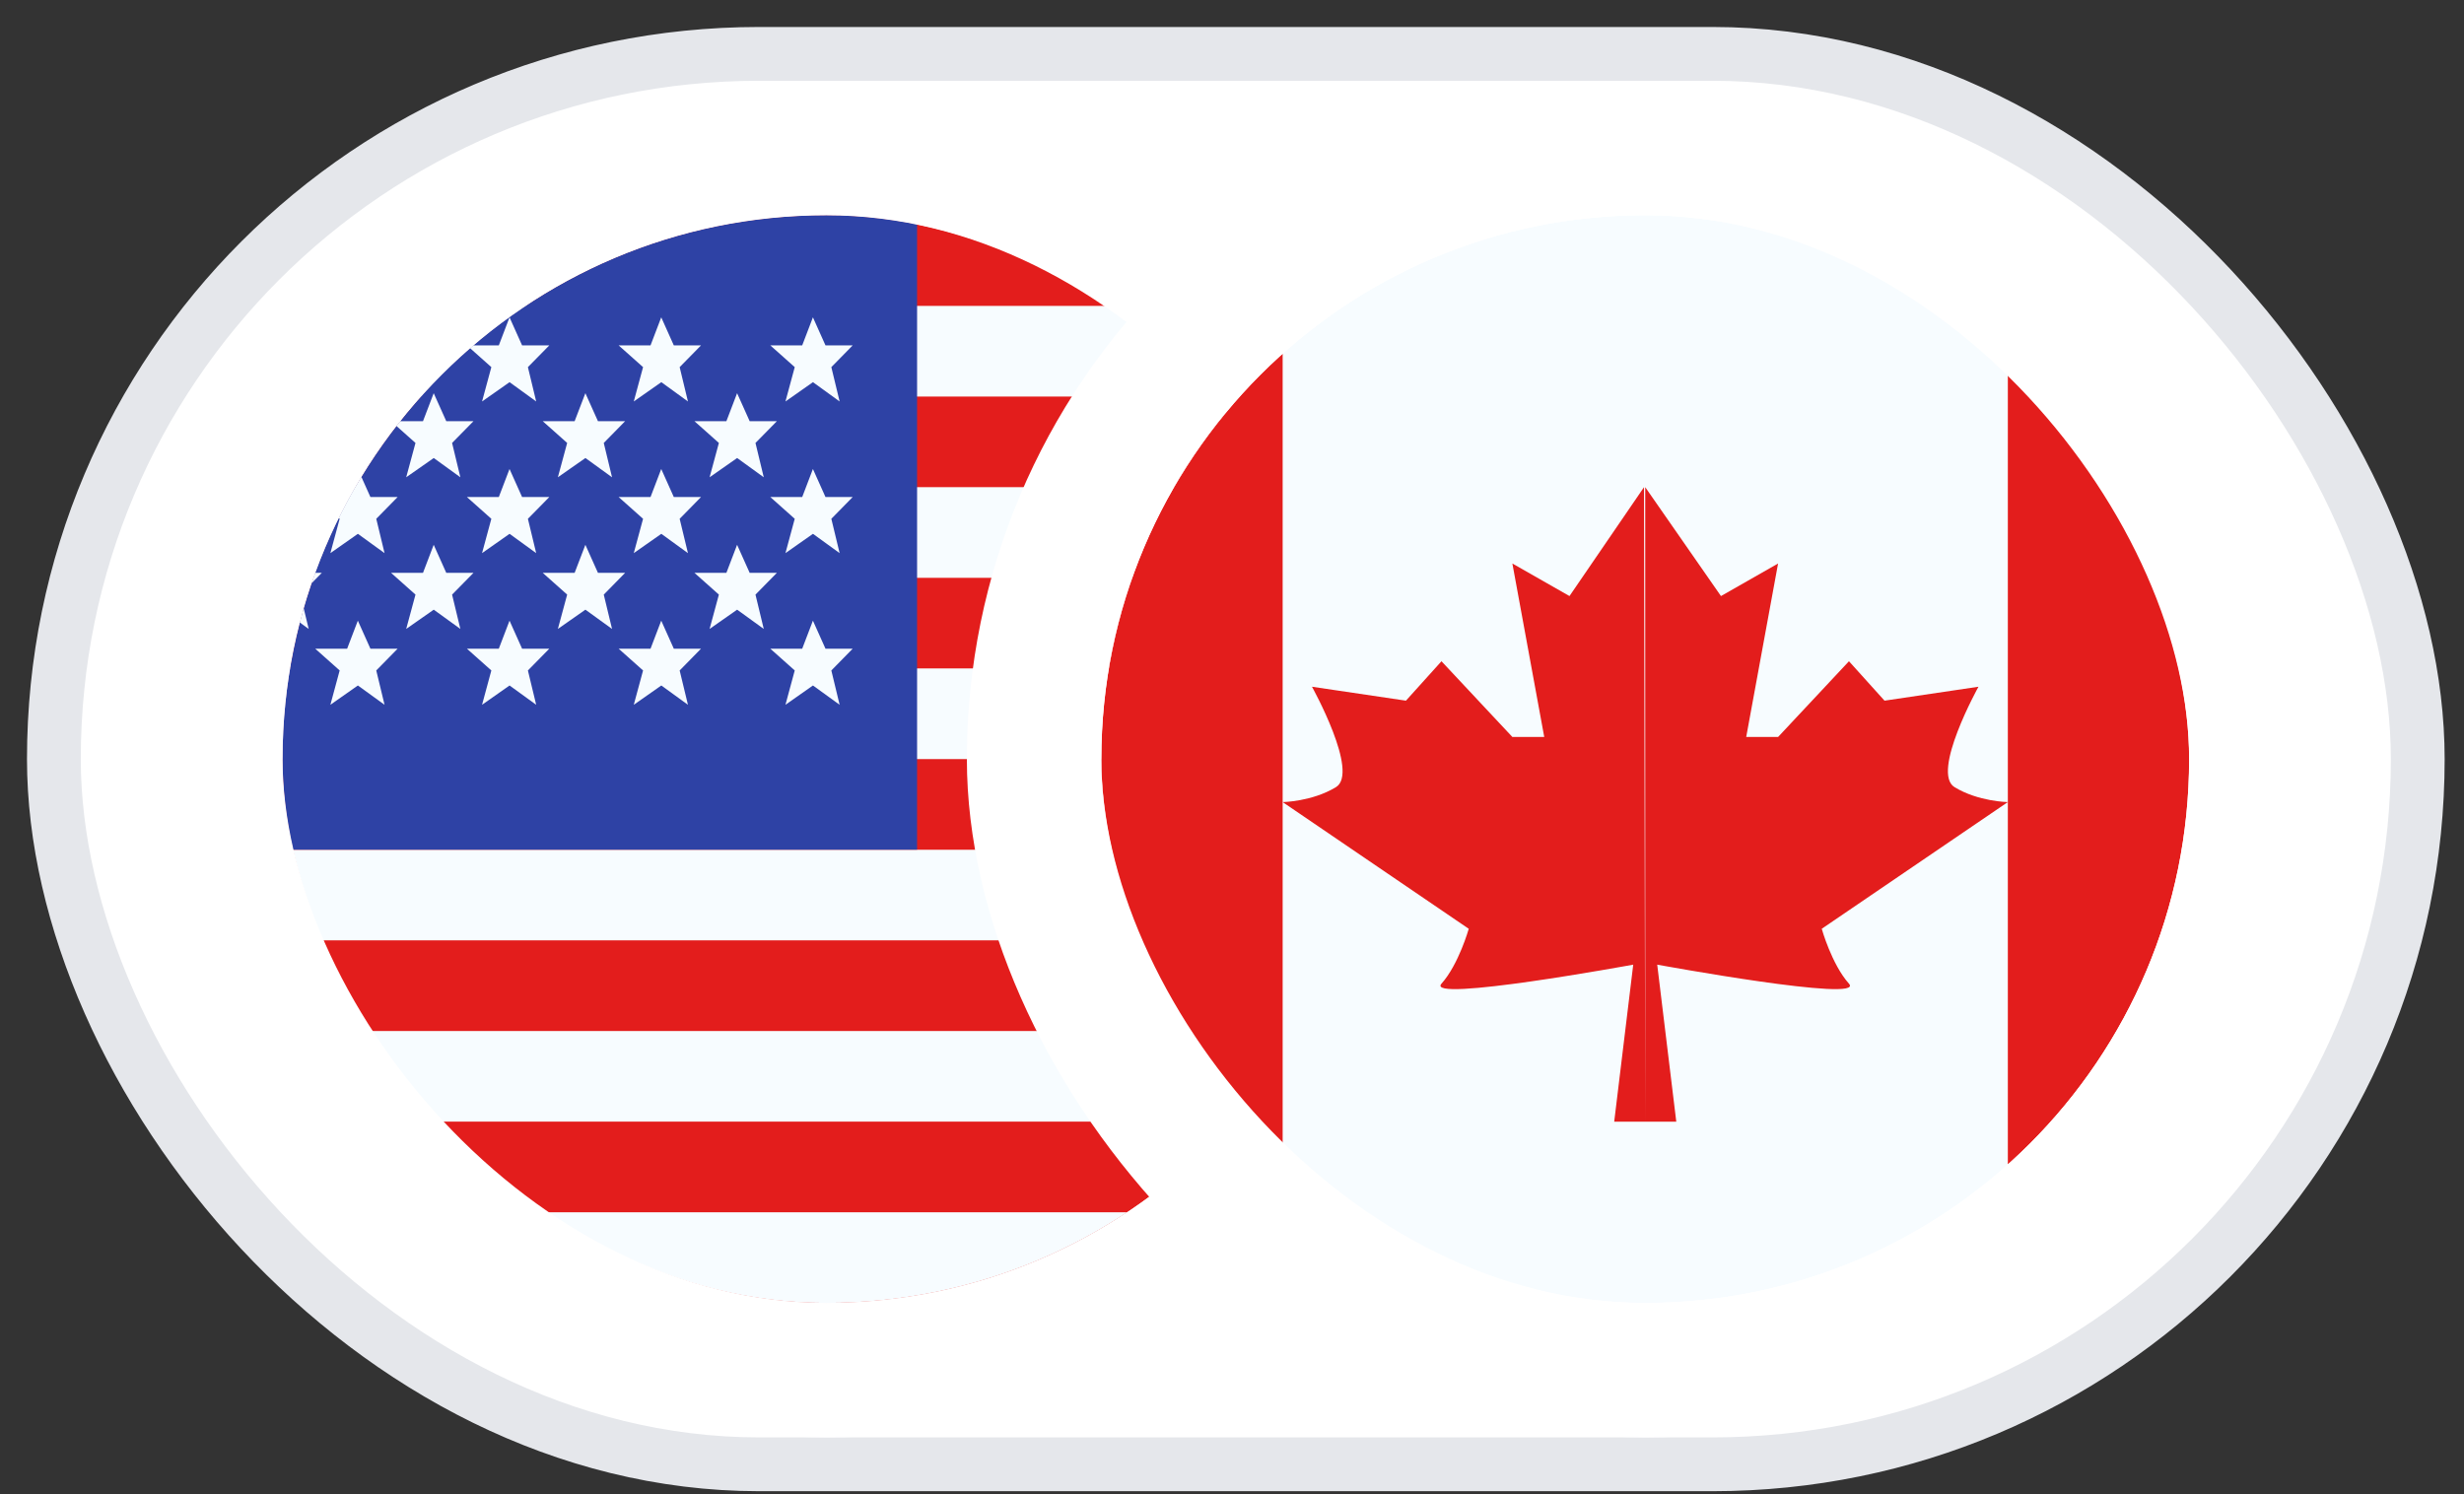
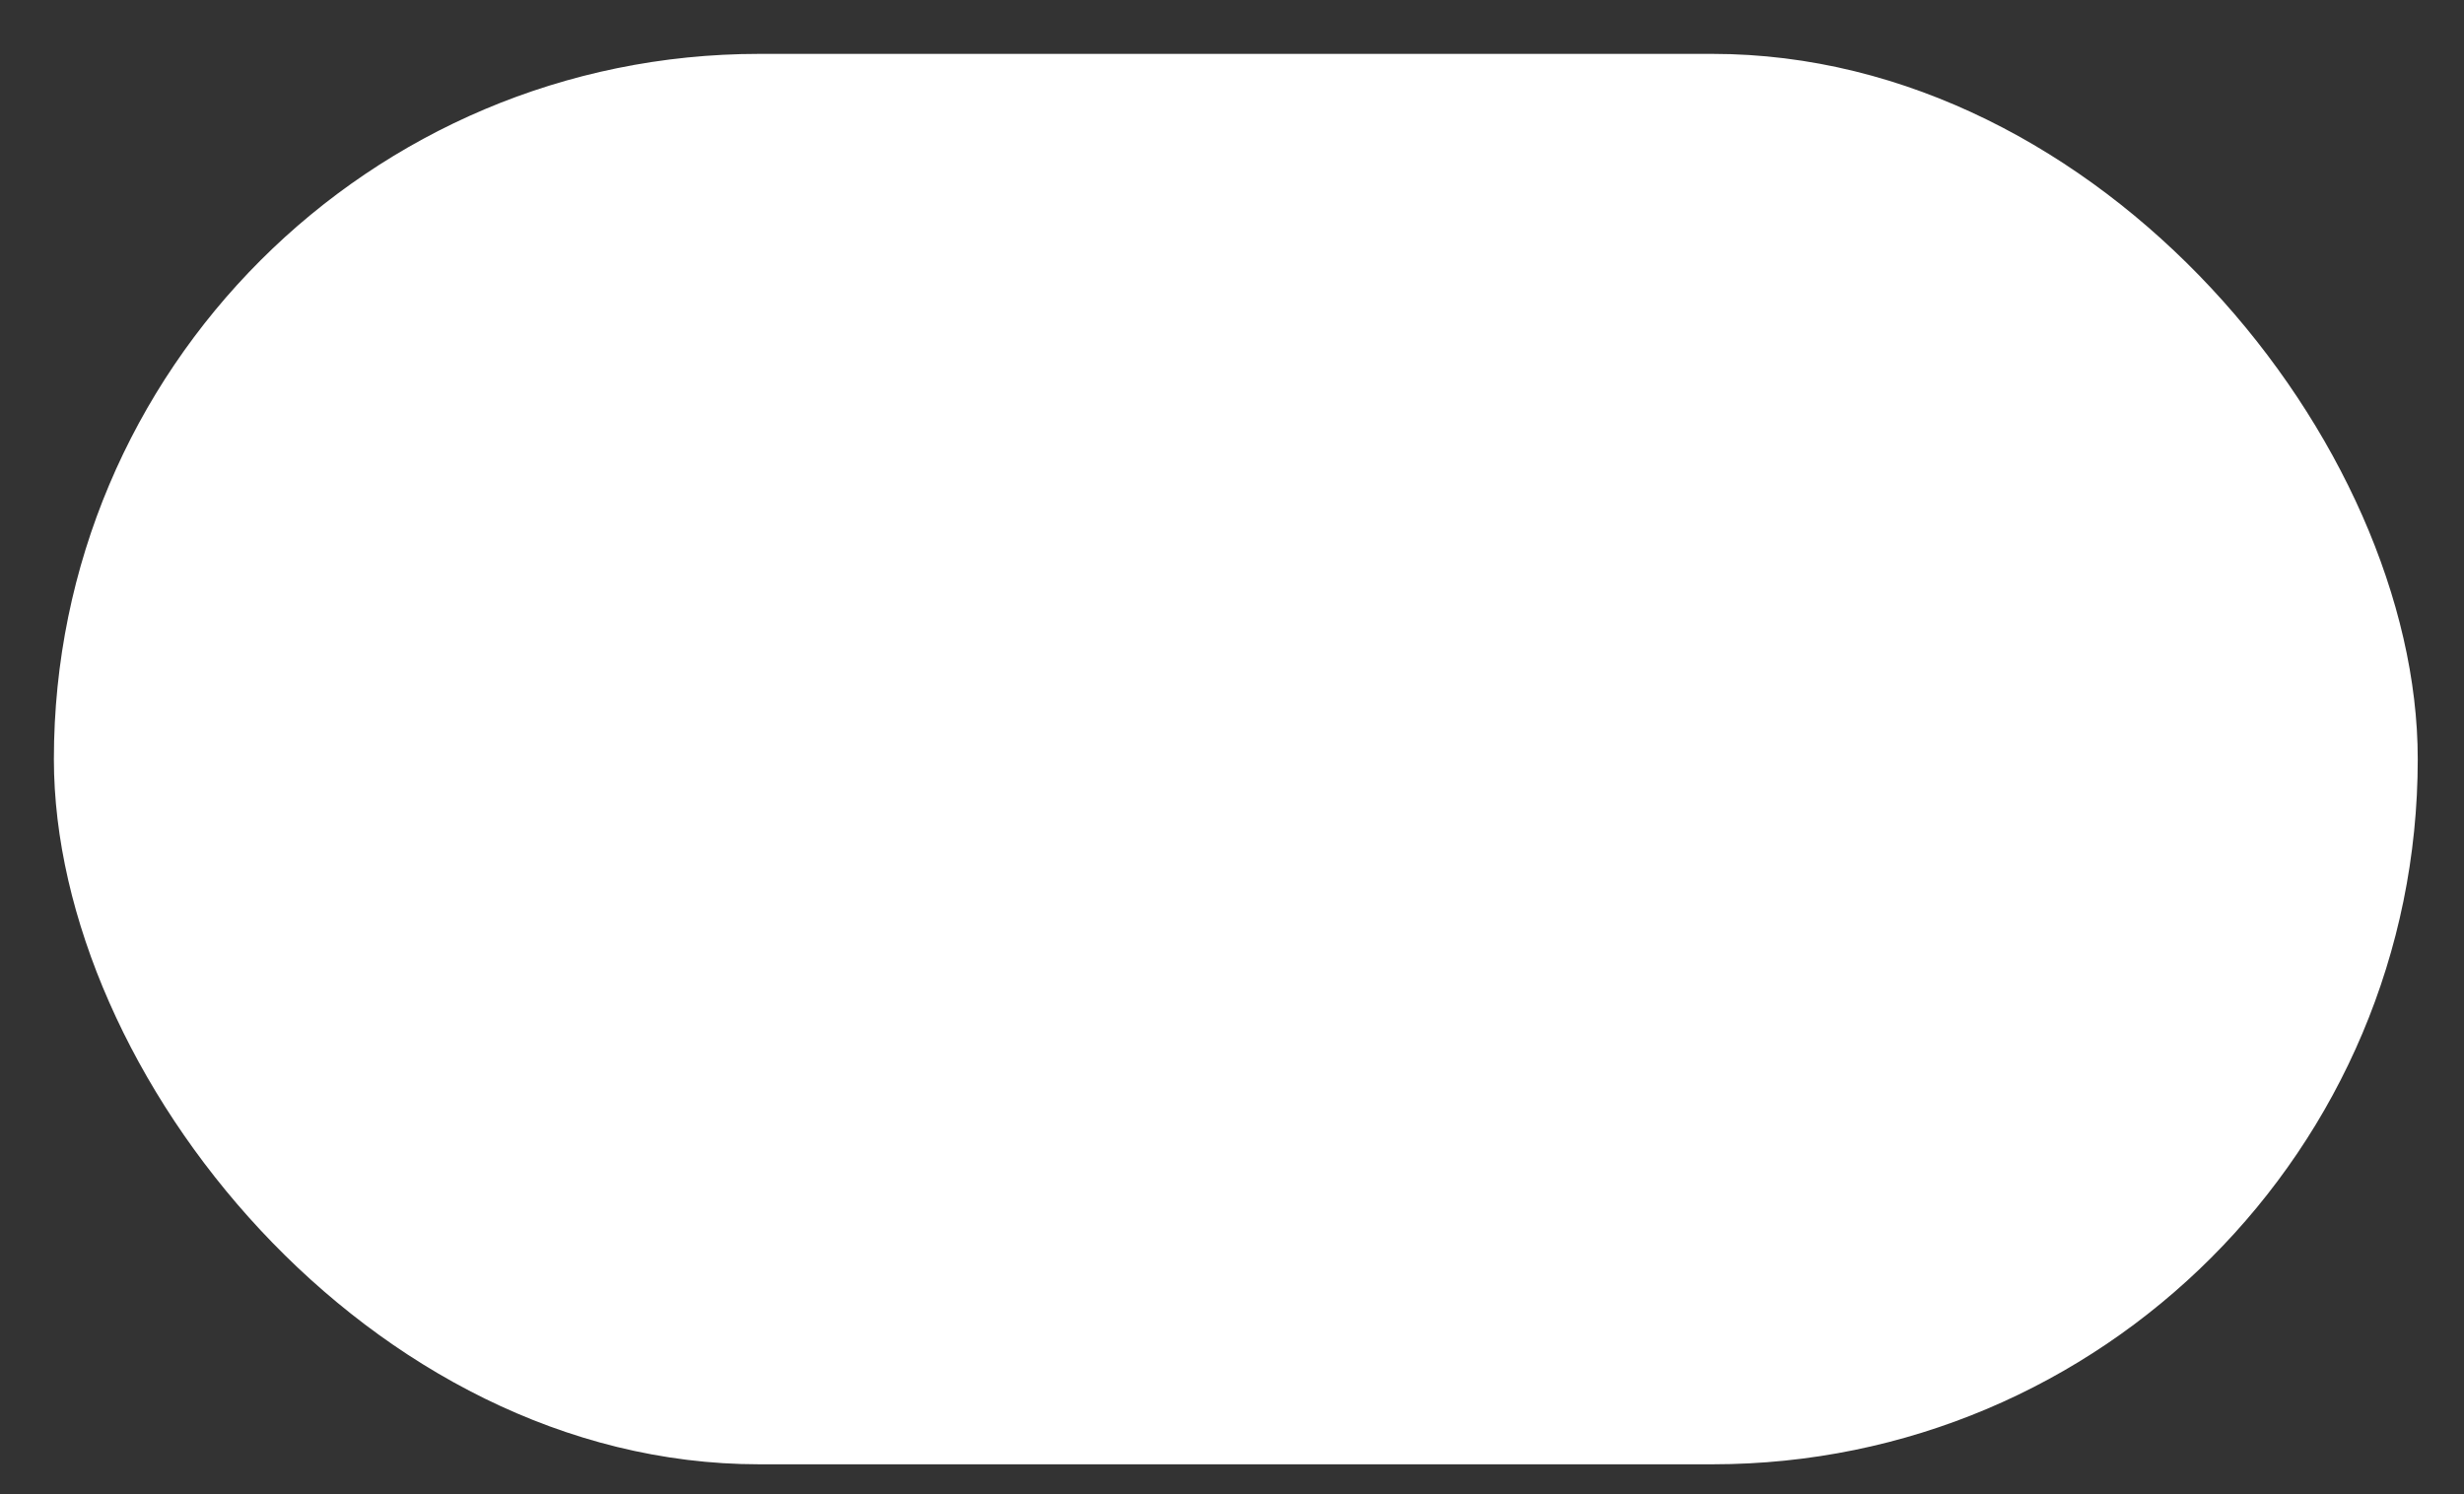
<svg xmlns="http://www.w3.org/2000/svg" width="61" height="37" viewBox="0 0 61 37" fill="none">
  <rect x="0" y="0" width="61" height="37" fill="#333333" stroke="none" />
  <rect x="1.334" y="1.334" width="58.521" height="34.921" rx="17.46" fill="white" />
-   <rect x="1.334" y="1.334" width="58.521" height="34.921" rx="17.46" stroke="#E5E7EB" stroke-width="1.332" />
  <g clip-path="url(#clip0_3410_4185)">
    <rect x="6.994" y="5.329" width="26.93" height="26.93" rx="13.465" fill="white" />
    <g clip-path="url(#clip1_3410_4185)">
      <rect x="2.506" y="5.329" width="35.907" height="26.93" rx="5.319" fill="white" />
      <path fill-rule="evenodd" clip-rule="evenodd" d="M2.506 5.329H38.413V32.259H2.506V5.329Z" fill="#E31D1C" />
      <path fill-rule="evenodd" clip-rule="evenodd" d="M2.506 7.574V9.818H38.413V7.574H2.506ZM2.506 12.062V14.306H38.413V12.062H2.506ZM2.506 18.795V16.55H38.413V18.795H2.506ZM2.506 21.039V23.283H38.413V21.039H2.506ZM2.506 27.771V25.527H38.413V27.771H2.506ZM2.506 32.26V30.015H38.413V32.26H2.506Z" fill="#F7FCFF" />
      <rect x="2.506" y="5.329" width="20.198" height="15.709" fill="#2E42A5" />
-       <path fill-rule="evenodd" clip-rule="evenodd" d="M5.105 9.462L4.424 9.94L4.654 9.09L4.049 8.551H4.839L5.104 7.857L5.415 8.551H6.089L5.56 9.09L5.765 9.94L5.105 9.462ZM8.86 9.462L8.179 9.94L8.409 9.09L7.804 8.551H8.594L8.859 7.857L9.17 8.551H9.844L9.315 9.09L9.52 9.94L8.86 9.462ZM11.934 9.94L12.615 9.462L13.274 9.94L13.069 9.09L13.599 8.551H12.925L12.614 7.857L12.349 8.551H11.559L12.164 9.09L11.934 9.94ZM16.372 9.462L15.69 9.94L15.92 9.09L15.315 8.551H16.105L16.37 7.857L16.681 8.551H17.355L16.826 9.09L17.031 9.94L16.372 9.462ZM4.424 13.695L5.105 13.217L5.765 13.695L5.56 12.845L6.089 12.306H5.415L5.104 11.612L4.839 12.306H4.049L4.654 12.845L4.424 13.695ZM8.86 13.217L8.179 13.695L8.409 12.845L7.804 12.306H8.594L8.859 11.612L9.17 12.306H9.844L9.315 12.845L9.52 13.695L8.86 13.217ZM11.934 13.695L12.615 13.217L13.274 13.695L13.069 12.845L13.599 12.306H12.925L12.614 11.612L12.349 12.306H11.559L12.164 12.845L11.934 13.695ZM16.372 13.217L15.69 13.695L15.92 12.845L15.315 12.306H16.105L16.37 11.612L16.681 12.306H17.355L16.826 12.845L17.031 13.695L16.372 13.217ZM4.424 17.45L5.105 16.972L5.765 17.45L5.56 16.6L6.089 16.061H5.415L5.104 15.367L4.839 16.061H4.049L4.654 16.6L4.424 17.45ZM8.86 16.972L8.179 17.45L8.409 16.6L7.804 16.061H8.594L8.859 15.367L9.17 16.061H9.844L9.315 16.6L9.52 17.45L8.86 16.972ZM11.934 17.45L12.615 16.972L13.274 17.45L13.069 16.6L13.599 16.061H12.925L12.614 15.367L12.349 16.061H11.559L12.164 16.6L11.934 17.45ZM16.372 16.972L15.69 17.45L15.92 16.6L15.315 16.061H16.105L16.37 15.367L16.681 16.061H17.355L16.826 16.6L17.031 17.45L16.372 16.972ZM19.445 9.94L20.126 9.462L20.786 9.94L20.581 9.09L21.11 8.551H20.436L20.125 7.857L19.86 8.551H19.07L19.675 9.09L19.445 9.94ZM20.126 13.217L19.445 13.695L19.675 12.845L19.07 12.306H19.86L20.125 11.612L20.436 12.306H21.11L20.581 12.845L20.786 13.695L20.126 13.217ZM19.445 17.45L20.126 16.972L20.786 17.45L20.581 16.6L21.11 16.061H20.436L20.125 15.367L19.86 16.061H19.07L19.675 16.6L19.445 17.45ZM6.983 11.34L6.301 11.817L6.531 10.967L5.926 10.428H6.717L6.982 9.735L7.293 10.428H7.967L7.437 10.967L7.642 11.817L6.983 11.34ZM10.056 11.817L10.738 11.34L11.397 11.817L11.192 10.967L11.722 10.428H11.048L10.737 9.735L10.472 10.428H9.681L10.286 10.967L10.056 11.817ZM14.493 11.34L13.811 11.817L14.041 10.967L13.436 10.428H14.226L14.492 9.735L14.803 10.428H15.476L14.947 10.967L15.152 11.817L14.493 11.34ZM6.301 15.572L6.983 15.095L7.642 15.572L7.437 14.722L7.967 14.183H7.293L6.982 13.489L6.717 14.183H5.926L6.531 14.722L6.301 15.572ZM10.738 15.095L10.056 15.572L10.286 14.722L9.681 14.183H10.472L10.737 13.489L11.048 14.183H11.722L11.192 14.722L11.397 15.572L10.738 15.095ZM13.811 15.572L14.493 15.095L15.152 15.572L14.947 14.722L15.476 14.183H14.803L14.492 13.489L14.226 14.183H13.436L14.041 14.722L13.811 15.572ZM18.249 11.34L17.567 11.817L17.797 10.967L17.192 10.428H17.983L18.248 9.735L18.559 10.428H19.233L18.703 10.967L18.908 11.817L18.249 11.34ZM17.567 15.572L18.249 15.095L18.908 15.572L18.703 14.722L19.233 14.183H18.559L18.248 13.489L17.983 14.183H17.192L17.797 14.722L17.567 15.572Z" fill="#F7FCFF" />
    </g>
  </g>
  <rect x="5.33" y="3.665" width="30.259" height="30.259" rx="15.13" stroke="white" stroke-width="3.329" />
  <g clip-path="url(#clip2_3410_4185)">
    <rect x="27.265" y="5.33" width="26.93" height="26.93" rx="13.465" fill="white" />
    <g clip-path="url(#clip3_3410_4185)">
      <rect x="22.777" y="5.33" width="35.907" height="26.93" rx="5.319" fill="white" />
-       <path fill-rule="evenodd" clip-rule="evenodd" d="M31.754 5.33H49.707V32.26H31.754V5.33Z" fill="#F7FCFF" />
      <path fill-rule="evenodd" clip-rule="evenodd" d="M38.855 14.758L40.7 12.062L40.73 27.772H39.962L40.433 23.884C40.433 23.884 35.259 24.835 35.686 24.355C36.114 23.876 36.361 22.996 36.361 22.996L31.754 19.859C31.754 19.859 32.48 19.849 33.072 19.49C33.663 19.131 32.48 17.003 32.48 17.003L34.806 17.348L35.686 16.372L37.441 18.247H38.23L37.441 13.952L38.855 14.758ZM42.605 14.758L40.73 12.062V27.772H41.499L41.027 23.884C41.027 23.884 46.202 24.835 45.774 24.355C45.346 23.876 45.1 22.996 45.1 22.996L49.707 19.859C49.707 19.859 48.98 19.849 48.389 19.49C47.798 19.131 48.98 17.003 48.98 17.003L46.654 17.348L45.774 16.372L44.019 18.247H43.23L44.019 13.952L42.605 14.758Z" fill="#E31D1C" />
      <path fill-rule="evenodd" clip-rule="evenodd" d="M49.707 5.33H58.684V32.26H49.707V5.33Z" fill="#E31D1C" />
      <path fill-rule="evenodd" clip-rule="evenodd" d="M22.777 5.33H31.754V32.26H22.777V5.33Z" fill="#E31D1C" />
    </g>
  </g>
  <rect x="25.601" y="3.665" width="30.259" height="30.259" rx="15.13" stroke="white" stroke-width="3.329" />
  <defs>
    <clipPath id="clip0_3410_4185">
      <rect x="6.994" y="5.329" width="26.93" height="26.93" rx="13.465" fill="white" />
    </clipPath>
    <clipPath id="clip1_3410_4185">
-       <rect x="2.506" y="5.329" width="35.907" height="26.93" rx="5.319" fill="white" />
-     </clipPath>
+       </clipPath>
    <clipPath id="clip2_3410_4185">
      <rect x="27.265" y="5.33" width="26.93" height="26.93" rx="13.465" fill="white" />
    </clipPath>
    <clipPath id="clip3_3410_4185">
-       <rect x="22.777" y="5.33" width="35.907" height="26.93" rx="5.319" fill="white" />
-     </clipPath>
+       </clipPath>
  </defs>
</svg>